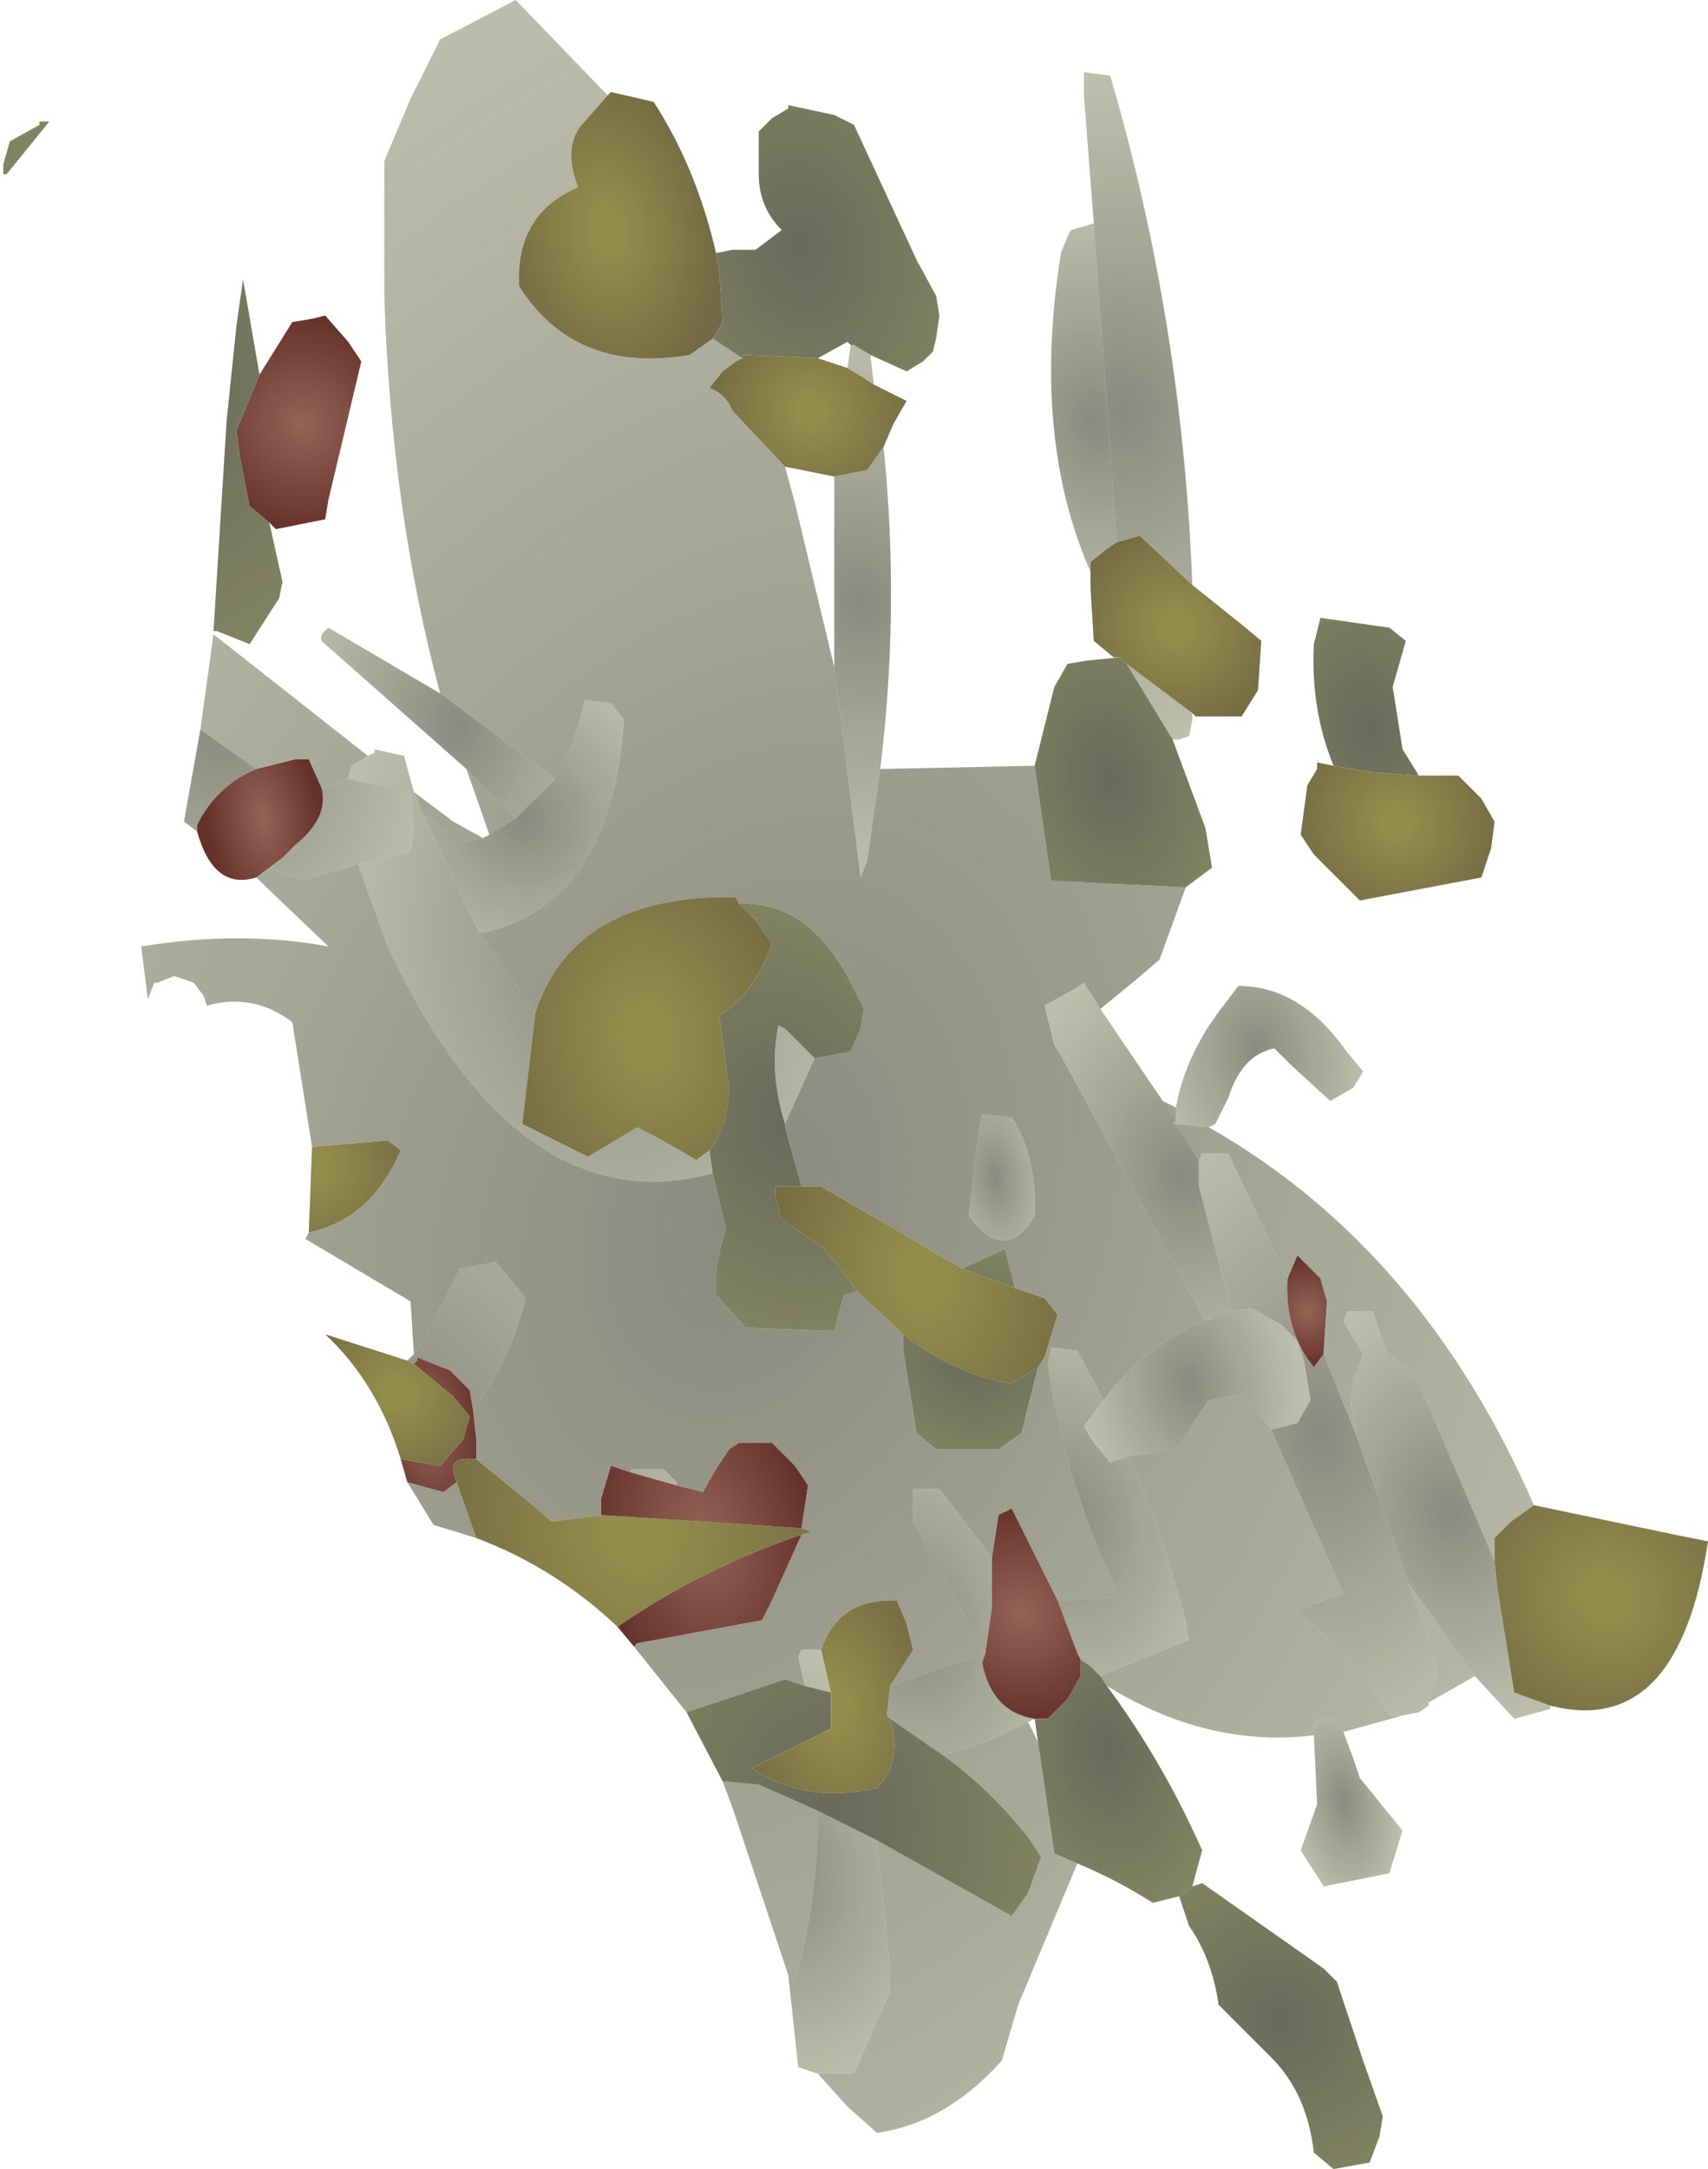
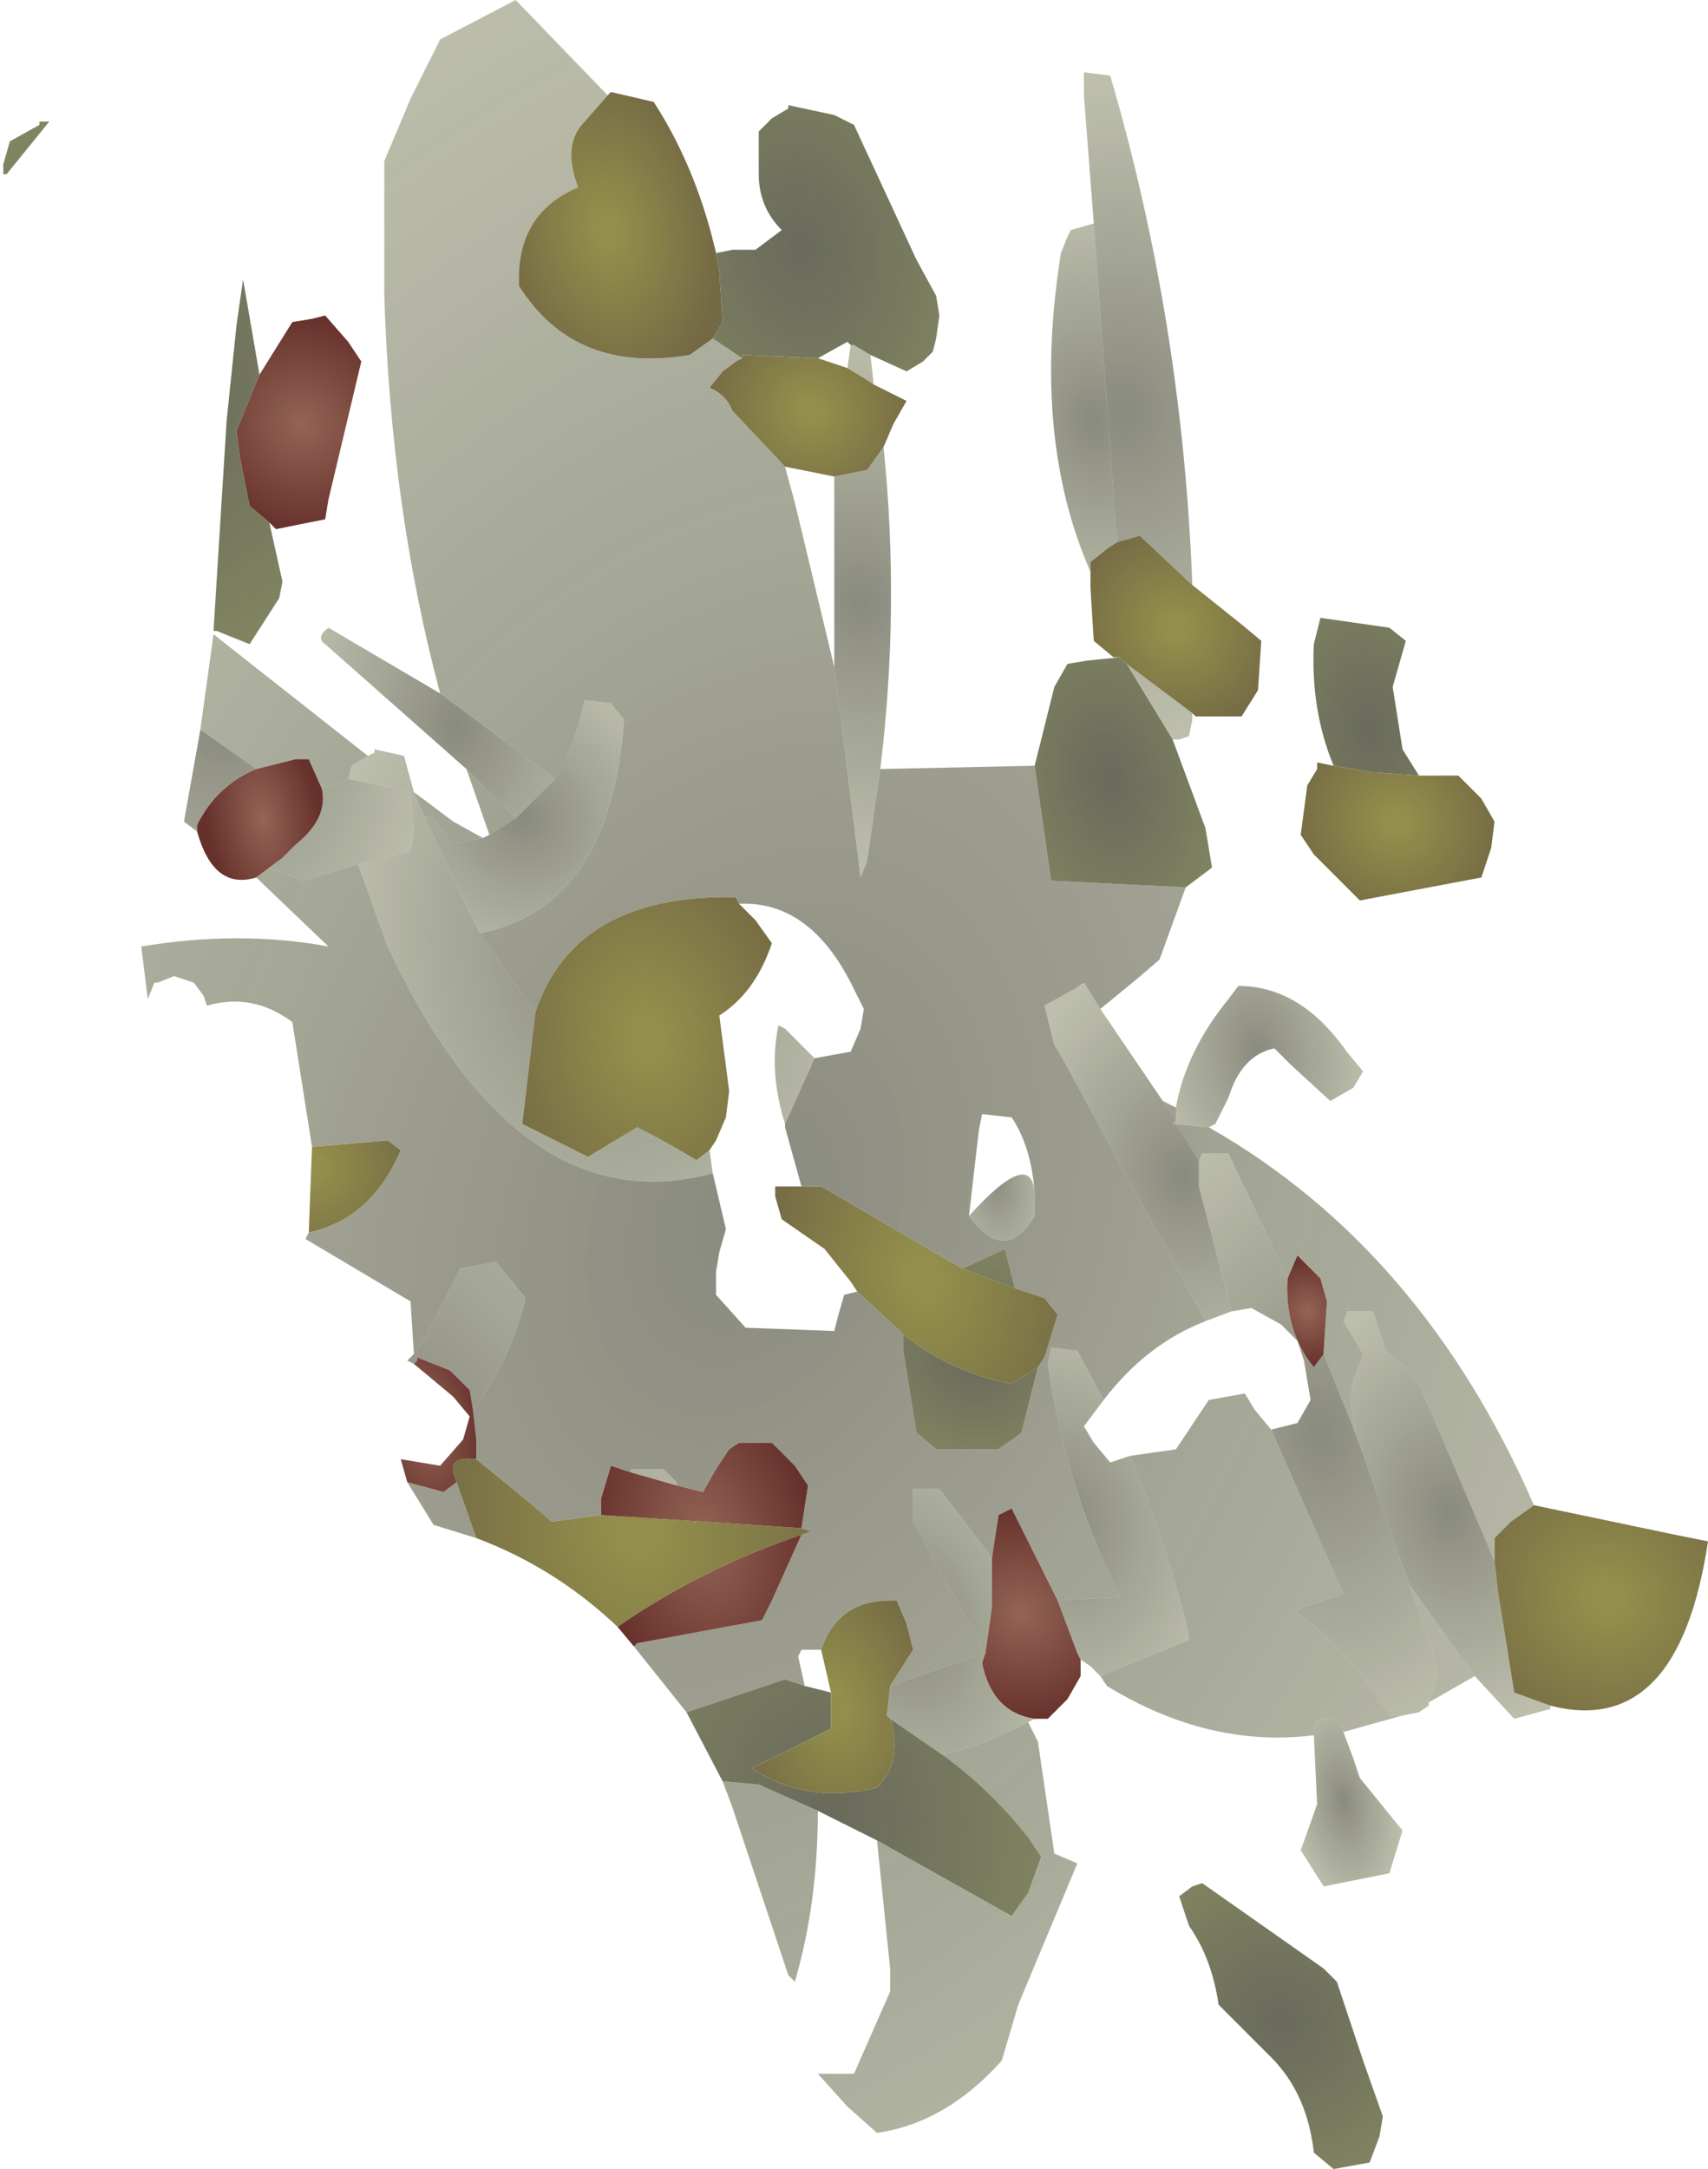
<svg xmlns="http://www.w3.org/2000/svg" height="33.0px" width="26.0px">
  <g transform="matrix(1.0, 0.0, 0.0, 1.0, 55.65, -2.15)">
    <path d="M-39.05 10.85 Q-39.95 8.8 -39.5 6.0 L-39.4 5.75 -39.35 5.65 -39.0 5.55 -38.65 10.35 -38.65 10.4 -38.8 10.5 -39.05 10.7 -39.05 10.85" fill="url(#gradient0)" fill-rule="evenodd" stroke="none" />
    <path d="M-39.0 5.55 L-39.15 3.6 -39.15 3.25 -38.75 3.3 Q-37.65 7.05 -37.5 11.05 L-38.3 10.3 -38.65 10.4 -38.65 10.35 -39.0 5.55 M-37.5 13.0 L-37.5 13.1 -37.55 13.35 -37.7 13.4 -37.8 13.4 -38.5 12.25 -37.5 13.0" fill="url(#gradient1)" fill-rule="evenodd" stroke="none" />
    <path d="M-37.5 11.05 L-36.75 11.65 -36.45 11.9 -36.5 12.65 -36.75 13.05 -37.45 13.05 -37.5 13.0 -38.5 12.25 -38.55 12.2 -38.6 12.15 -38.7 12.15 -39.0 11.9 -39.05 11.1 -39.05 10.85 -39.05 10.7 -38.8 10.5 -38.65 10.4 -38.3 10.3 -37.5 11.05" fill="url(#gradient2)" fill-rule="evenodd" stroke="none" />
    <path d="M-37.8 13.4 L-37.3 14.75 -37.2 15.35 -37.6 15.65 -39.65 15.55 -39.9 13.8 -39.6 12.6 -39.4 12.25 -39.1 12.2 -38.6 12.15 -38.55 12.2 -38.5 12.25 -37.8 13.4" fill="url(#gradient3)" fill-rule="evenodd" stroke="none" />
    <path d="M-35.35 13.8 Q-35.7 12.95 -35.65 11.95 L-35.55 11.55 -34.5 11.7 -34.25 11.9 -34.45 12.6 -34.3 13.55 -34.05 13.95 -34.75 13.9 -35.35 13.8" fill="url(#gradient4)" fill-rule="evenodd" stroke="none" />
    <path d="M-34.05 13.95 L-33.45 13.95 -33.1 14.3 -32.9 14.65 -32.95 15.05 -33.1 15.5 -34.95 15.85 -35.65 15.15 -35.85 14.85 -35.75 14.1 -35.6 13.85 -35.6 13.75 -35.35 13.8 -34.75 13.9 -34.05 13.95" fill="url(#gradient5)" fill-rule="evenodd" stroke="none" />
    <path d="M-37.75 19.0 Q-37.6 18.15 -36.95 17.35 L-36.8 17.15 Q-35.85 17.15 -35.15 18.15 L-34.9 18.45 -35.05 18.7 -35.4 18.9 -36.0 18.35 -36.25 18.1 Q-36.75 18.2 -36.95 18.85 L-37.15 19.25 -37.25 19.3 -37.3 19.3 -37.75 19.25 -37.8 19.25 -37.75 19.2 -37.75 19.0" fill="url(#gradient6)" fill-rule="evenodd" stroke="none" />
    <path d="M-37.6 15.65 L-38.0 16.75 -38.35 17.05 -38.9 17.5 -39.15 17.1 -39.3 17.2 -39.75 17.45 -39.6 18.05 -39.45 18.3 -37.3 22.25 Q-38.2 22.6 -38.85 23.45 L-39.25 22.7 -39.65 22.65 -39.7 22.9 Q-39.45 24.7 -38.6 26.45 L-39.55 26.5 -40.25 25.1 -40.45 25.2 -40.55 25.85 -41.35 24.8 -41.75 24.8 -41.75 25.3 -40.65 27.3 -42.1 27.8 -41.75 27.25 -41.85 26.85 -42.0 26.5 -42.1 26.5 Q-42.9 26.5 -43.15 27.25 L-43.45 27.25 -43.5 27.35 -43.4 27.8 -43.7 27.7 -45.2 28.2 -46.0 27.2 -45.95 27.15 -44.05 26.8 -43.9 26.5 -43.45 25.5 -43.3 25.45 -43.45 25.4 -43.35 24.75 -43.55 24.45 -43.9 24.1 -44.4 24.1 -44.55 24.2 -44.75 24.5 -44.95 24.85 -45.35 24.75 -45.35 24.7 -45.55 24.5 -46.05 24.5 -46.05 24.55 -46.35 24.45 -46.5 24.95 -46.5 25.2 -47.25 25.3 -47.6 25.0 -48.4 24.35 -48.4 24.05 -48.45 23.6 Q-47.9 22.9 -47.65 21.9 L-47.85 21.65 -48.1 21.35 -48.65 21.45 -49.2 22.55 -49.35 22.75 -49.4 21.95 -51.0 21.0 -50.95 20.9 Q-50.0 20.7 -49.55 19.65 L-49.75 19.5 -50.9 19.6 -51.2 17.7 Q-51.8 17.25 -52.5 17.45 L-52.55 17.3 -52.7 17.1 -53.0 17.0 -53.25 17.1 -53.3 17.1 -53.4 17.35 -53.5 16.55 Q-52.0 16.3 -50.65 16.55 L-51.75 15.5 -51.55 15.35 -51.05 15.55 -50.2 15.3 -49.75 16.55 Q-47.75 20.8 -44.8 20.0 L-44.6 20.85 -44.7 21.2 -44.75 21.5 -44.75 21.85 -44.3 22.35 -42.95 22.4 -42.9 22.2 -42.8 21.85 -42.6 21.8 -41.9 22.45 -41.9 22.7 -41.7 23.95 -41.4 24.2 -40.45 24.2 -40.1 23.95 -39.85 22.95 -39.75 22.8 -39.55 22.15 -39.75 21.9 -40.2 21.75 -40.35 21.15 -41.0 21.45 -43.15 20.2 -43.45 20.2 -43.7 19.3 -43.7 19.25 -43.25 18.25 -42.7 18.15 -42.55 17.8 -42.5 17.5 -42.65 17.2 Q-43.3 15.85 -44.4 15.9 L-44.45 15.8 Q-46.9 15.75 -47.5 17.55 L-48.35 16.35 Q-46.35 15.95 -46.15 13.1 L-46.35 12.85 -46.75 12.8 Q-46.9 13.5 -47.2 14.0 L-48.95 12.7 Q-49.7 9.9 -49.8 6.65 L-49.8 4.6 -49.4 3.65 -48.95 2.75 -47.8 2.15 -46.4 3.6 -46.75 4.0 Q-47.1 4.35 -46.85 5.0 -47.8 5.4 -47.75 6.5 -46.9 7.85 -45.15 7.55 L-44.8 7.3 -44.35 7.6 -44.45 7.65 -44.65 7.8 -44.85 8.05 Q-44.6 8.15 -44.5 8.4 L-43.7 9.25 -43.55 9.8 -42.95 12.3 -42.55 15.5 -42.45 15.25 -42.25 13.85 -39.9 13.8 -39.65 15.55 -37.6 15.65 M-37.95 18.9 L-37.75 19.0 -37.75 19.2 -37.95 18.9 M-37.25 19.3 Q-34.0 21.15 -32.3 25.05 L-32.65 25.3 -32.9 25.55 -32.9 25.9 -34.05 23.2 -34.25 22.95 -34.55 22.7 -34.65 22.4 -34.75 22.1 -35.15 22.1 -35.15 22.15 -35.2 22.25 -34.9 22.75 -35.05 23.15 -35.1 23.45 -35.05 23.75 -35.0 24.0 -35.5 22.75 -35.5 22.7 -35.45 21.95 -35.55 21.6 -35.9 21.25 -36.05 21.6 -36.95 19.7 -37.35 19.7 -37.4 19.8 -37.75 19.25 -37.3 19.3 -37.25 19.3 M-33.2 27.65 L-33.9 28.05 -33.85 27.9 -33.75 27.6 -33.85 27.25 -34.2 26.25 -33.2 27.65 M-34.3 28.25 L-35.2 28.5 -35.3 28.3 Q-35.65 28.25 -35.65 28.45 L-35.65 28.55 Q-37.25 28.75 -38.8 27.8 L-38.9 27.65 -37.55 27.1 -37.6 26.8 Q-37.95 25.5 -38.45 24.3 L-37.75 24.2 -37.25 23.45 -36.7 23.35 -36.55 23.6 -36.3 23.9 -35.2 26.4 -35.95 26.65 Q-35.1 27.25 -34.5 28.25 L-34.3 28.25 M-39.25 30.5 L-40.15 32.65 -40.4 33.5 Q-41.25 34.45 -42.3 34.6 L-42.75 34.2 -43.2 33.7 -42.65 33.7 -42.1 32.45 -42.1 32.1 -42.3 30.15 -40.25 31.3 -40.0 30.95 -39.8 30.4 -40.0 30.1 Q-40.6 29.35 -41.3 28.85 -40.65 28.7 -40.0 28.35 L-39.85 28.65 -39.6 30.35 -39.25 30.5 M-43.65 32.2 L-44.5 29.65 -44.65 29.25 -44.1 29.3 -43.2 29.7 Q-43.2 31.1 -43.55 32.3 L-43.65 32.2 M-48.4 25.55 L-49.05 25.35 -49.45 24.7 -48.9 24.85 -48.7 24.7 -48.4 25.55 M-52.6 13.25 L-52.4 11.8 -50.05 13.65 -50.3 13.8 -50.35 14.0 -50.75 14.15 -50.95 13.7 -51.15 13.7 -51.75 13.85 -52.6 13.25 M-49.35 14.2 L-48.75 14.65 -48.3 14.9 -48.75 15.0 -49.05 14.6 -49.2 14.55 -49.35 14.2 M-48.2 14.85 L-48.55 13.85 -47.8 14.6 -48.2 14.85 M-39.9 20.65 L-39.9 20.3 Q-39.95 19.6 -40.25 19.15 L-40.7 19.1 -40.75 19.35 -40.9 20.65 Q-40.35 21.4 -39.9 20.65" fill="url(#gradient7)" fill-rule="evenodd" stroke="none" />
    <path d="M-38.9 17.5 L-37.95 18.9 -37.75 19.2 -37.8 19.25 -37.75 19.25 -37.4 19.8 -37.4 20.2 -36.9 22.1 -37.3 22.25 -39.45 18.3 -39.6 18.05 -39.75 17.45 -39.3 17.2 -39.15 17.1 -38.9 17.5" fill="url(#gradient8)" fill-rule="evenodd" stroke="none" />
    <path d="M-33.9 28.05 L-33.9 28.1 -34.05 28.2 -34.3 28.25 -34.5 28.25 Q-35.1 27.25 -35.95 26.65 L-35.2 26.4 -36.3 23.9 -35.9 23.8 -35.7 23.45 -35.8 22.85 -35.9 22.55 -36.15 22.3 -36.6 22.05 -36.9 22.1 -37.4 20.2 -37.4 19.8 -37.35 19.7 -36.95 19.7 -36.05 21.6 Q-36.1 22.4 -35.65 22.95 L-35.5 22.75 -35.0 24.0 -34.2 26.25 -33.85 27.25 -33.75 27.6 -33.85 27.9 -33.9 28.05" fill="url(#gradient9)" fill-rule="evenodd" stroke="none" />
    <path d="M-36.05 21.6 L-35.9 21.25 -35.55 21.6 -35.45 21.95 -35.5 22.7 -35.5 22.75 -35.65 22.95 Q-36.1 22.4 -36.05 21.6" fill="url(#gradient10)" fill-rule="evenodd" stroke="none" />
-     <path d="M-39.9 20.65 Q-40.35 21.4 -40.9 20.65 L-40.75 19.35 -40.7 19.1 -40.25 19.15 Q-39.95 19.6 -39.9 20.3 L-39.9 20.65" fill="url(#gradient11)" fill-rule="evenodd" stroke="none" />
+     <path d="M-39.9 20.65 Q-40.35 21.4 -40.9 20.65 Q-39.95 19.6 -39.9 20.3 L-39.9 20.65" fill="url(#gradient11)" fill-rule="evenodd" stroke="none" />
    <path d="M-40.2 21.75 L-39.75 21.9 -39.55 22.15 -39.75 22.8 -39.85 22.95 -40.25 23.2 Q-41.15 23.05 -41.9 22.45 L-42.6 21.8 -42.7 21.65 -43.1 21.15 -43.75 20.7 -43.85 20.35 -43.85 20.2 -43.45 20.2 -43.15 20.2 -41.0 21.45 -40.2 21.75" fill="url(#gradient12)" fill-rule="evenodd" stroke="none" />
    <path d="M-39.85 22.95 L-40.1 23.95 -40.45 24.2 -41.4 24.2 -41.7 23.95 -41.9 22.7 -41.9 22.45 Q-41.15 23.05 -40.25 23.2 L-39.85 22.95 M-41.0 21.45 L-40.35 21.15 -40.2 21.75 -41.0 21.45" fill="url(#gradient13)" fill-rule="evenodd" stroke="none" />
    <path d="M-39.55 26.5 L-38.6 26.45 Q-39.45 24.7 -39.7 22.9 L-39.65 22.65 -39.25 22.7 -38.85 23.45 -39.15 23.85 -39.0 24.1 -38.75 24.4 -38.45 24.3 Q-37.95 25.5 -37.6 26.8 L-37.55 27.1 -38.9 27.65 -39.05 27.5 -39.2 27.4 -39.25 27.3 -39.55 26.5" fill="url(#gradient14)" fill-rule="evenodd" stroke="none" />
-     <path d="M-36.9 22.1 L-36.6 22.05 -36.15 22.3 -35.9 22.55 -35.8 22.85 -35.7 23.45 -35.9 23.8 -36.3 23.9 -36.55 23.6 -36.7 23.35 -37.25 23.45 -37.75 24.2 -38.45 24.3 -38.75 24.4 -39.0 24.1 -39.15 23.85 -38.85 23.45 Q-38.2 22.6 -37.3 22.25 L-36.9 22.1" fill="url(#gradient15)" fill-rule="evenodd" stroke="none" />
    <path d="M-32.05 28.1 L-32.05 28.15 -32.6 28.3 -33.2 27.65 -34.2 26.25 -35.0 24.0 -35.05 23.75 -35.1 23.45 -35.05 23.15 -34.9 22.75 -35.2 22.25 -35.15 22.15 -35.15 22.1 -34.75 22.1 -34.65 22.4 -34.55 22.7 -34.25 22.95 -34.05 23.2 -32.9 25.9 -32.85 26.35 -32.6 27.9 -32.05 28.1" fill="url(#gradient16)" fill-rule="evenodd" stroke="none" />
    <path d="M-32.3 25.05 L-30.15 25.5 -29.65 25.6 Q-30.1 28.6 -32.05 28.1 L-32.6 27.9 -32.85 26.35 -32.9 25.9 -32.9 25.55 -32.65 25.3 -32.3 25.05" fill="url(#gradient17)" fill-rule="evenodd" stroke="none" />
    <path d="M-35.2 28.5 L-35.05 28.9 -34.95 29.2 -34.3 30.0 -34.5 30.65 -35.5 30.85 -35.85 30.3 -35.6 29.6 -35.65 28.55 -35.65 28.45 Q-35.65 28.25 -35.3 28.3 L-35.2 28.5" fill="url(#gradient18)" fill-rule="evenodd" stroke="none" />
    <path d="M-40.55 25.85 L-40.45 25.2 -40.25 25.1 -39.55 26.5 -39.25 27.3 -39.2 27.4 -39.2 27.65 -39.4 28.0 -39.7 28.3 -39.9 28.3 Q-40.55 28.2 -40.7 27.45 L-40.65 27.3 -40.55 26.6 -40.55 25.85" fill="url(#gradient19)" fill-rule="evenodd" stroke="none" />
-     <path d="M-38.8 27.8 Q-37.95 28.95 -37.35 30.3 L-37.5 30.85 -37.7 31.0 -38.1 31.1 Q-38.65 30.75 -39.25 30.5 L-39.6 30.35 -39.85 28.65 -39.9 28.3 -39.7 28.3 -39.4 28.0 -39.2 27.65 -39.2 27.4 -39.05 27.5 -38.9 27.65 -38.8 27.8" fill="url(#gradient20)" fill-rule="evenodd" stroke="none" />
    <path d="M-40.55 25.85 L-40.55 26.6 -40.65 27.3 -40.7 27.45 Q-40.55 28.2 -39.9 28.3 L-40.0 28.35 Q-40.65 28.7 -41.3 28.85 L-42.1 28.3 -42.15 28.25 -42.1 27.8 -40.65 27.3 -41.75 25.3 -41.75 24.8 -41.35 24.8 -40.55 25.85" fill="url(#gradient21)" fill-rule="evenodd" stroke="none" />
    <path d="M-44.65 29.25 L-45.2 28.2 -43.7 27.7 -43.4 27.8 -43.0 27.9 -43.0 28.45 -44.2 29.05 Q-43.4 29.6 -42.3 29.35 -41.9 28.95 -42.1 28.3 L-41.3 28.85 Q-40.6 29.35 -40.0 30.1 L-39.8 30.4 -40.0 30.95 -40.25 31.3 -42.3 30.15 -43.2 29.7 -44.1 29.3 -44.65 29.25" fill="url(#gradient22)" fill-rule="evenodd" stroke="none" />
    <path d="M-37.5 30.85 L-37.35 30.8 -35.5 32.1 -35.3 32.3 -34.9 33.5 -34.6 34.35 -34.65 34.65 -34.8 35.05 -35.35 35.15 -35.65 34.9 Q-35.75 34.0 -36.3 33.45 L-37.1 32.65 Q-37.2 31.95 -37.55 31.45 L-37.7 31.0 -37.5 30.85" fill="url(#gradient23)" fill-rule="evenodd" stroke="none" />
    <path d="M-44.75 6.0 L-44.5 5.95 -44.15 5.95 -43.75 5.65 Q-44.1 5.3 -44.1 4.8 L-44.1 4.15 -43.9 3.95 -43.65 3.8 -43.65 3.75 -42.95 3.9 -42.65 4.05 -41.7 6.1 -41.4 6.65 -41.35 6.95 -41.4 7.3 -41.45 7.5 -41.6 7.65 -41.85 7.8 -42.4 7.55 -42.65 7.4 -42.7 7.4 -42.75 7.35 -43.2 7.6 -44.35 7.55 -44.35 7.6 -44.8 7.3 -44.65 7.05 -44.7 6.3 -44.75 6.0" fill="url(#gradient24)" fill-rule="evenodd" stroke="none" />
    <path d="M-46.4 3.6 L-46.35 3.55 -45.7 3.7 Q-45.05 4.7 -44.75 6.0 L-44.7 6.3 -44.65 7.05 -44.8 7.3 -45.15 7.55 Q-46.9 7.85 -47.75 6.5 -47.8 5.4 -46.85 5.0 -47.1 4.35 -46.75 4.0 L-46.4 3.6" fill="url(#gradient25)" fill-rule="evenodd" stroke="none" />
    <path d="M-51.7 7.85 L-51.2 7.05 -50.9 7.0 -50.7 6.95 -50.35 7.35 -50.15 7.65 -50.65 9.75 -50.7 10.05 -51.45 10.2 -51.55 10.1 -51.85 9.85 -52.0 9.1 -52.05 8.7 -51.7 7.85" fill="url(#gradient26)" fill-rule="evenodd" stroke="none" />
    <path d="M-42.4 7.55 L-42.35 8.0 -42.5 7.9 -42.75 7.75 -42.7 7.4 -42.65 7.4 -42.4 7.55 M-42.2 8.95 Q-41.95 11.4 -42.25 13.85 L-42.45 15.25 -42.55 15.5 -42.95 12.3 -42.95 9.4 -42.45 9.3 -42.2 8.95" fill="url(#gradient27)" fill-rule="evenodd" stroke="none" />
    <path d="M-42.35 8.0 L-41.85 8.25 -42.05 8.6 -42.2 8.95 -42.45 9.3 -42.95 9.4 -43.7 9.25 -44.5 8.4 Q-44.6 8.15 -44.85 8.05 L-44.65 7.8 -44.45 7.65 -44.35 7.6 -44.35 7.55 -43.2 7.6 -42.75 7.75 -42.5 7.9 -42.35 8.0" fill="url(#gradient28)" fill-rule="evenodd" stroke="none" />
    <path d="M-51.55 10.1 L-51.35 11.0 -51.4 11.25 -51.85 11.95 -52.35 11.75 -52.4 11.75 -52.2 8.55 -52.05 7.1 -51.95 6.4 -51.7 7.85 -52.05 8.7 -52.0 9.1 -51.85 9.85 -51.55 10.1 M-54.9 4.0 L-55.55 4.8 -55.6 4.8 -55.6 4.65 -55.5 4.3 -55.05 4.05 -55.05 4.0 -54.9 4.0" fill="url(#gradient29)" fill-rule="evenodd" stroke="none" />
    <path d="M-48.55 13.85 L-50.7 11.95 Q-50.85 11.85 -50.65 11.7 L-48.95 12.7 -47.2 14.0 -47.8 14.6 -48.55 13.85" fill="url(#gradient30)" fill-rule="evenodd" stroke="none" />
    <path d="M-51.75 15.5 Q-52.4 15.7 -52.65 14.8 L-52.65 14.7 Q-52.35 14.1 -51.75 13.85 L-51.15 13.7 -50.95 13.7 -50.75 14.15 Q-50.65 14.6 -51.15 15.0 L-51.35 15.2 -51.55 15.35 -51.75 15.5" fill="url(#gradient31)" fill-rule="evenodd" stroke="none" />
    <path d="M-52.65 14.8 L-52.85 14.65 -52.6 13.25 -51.75 13.85 Q-52.35 14.1 -52.65 14.7 L-52.65 14.8 M-50.2 15.3 L-51.05 15.55 -51.55 15.35 -51.35 15.2 -51.15 15.0 Q-50.65 14.6 -50.75 14.15 L-50.35 14.0 -49.4 14.2 -49.35 14.8 -49.4 15.1 -50.2 15.3" fill="url(#gradient32)" fill-rule="evenodd" stroke="none" />
    <path d="M-50.95 20.9 L-50.9 19.6 -49.75 19.5 -49.55 19.65 Q-50.0 20.7 -50.95 20.9" fill="url(#gradient33)" fill-rule="evenodd" stroke="none" />
    <path d="M-47.5 17.55 Q-46.9 15.75 -44.45 15.8 L-44.4 15.9 -44.15 16.15 -43.9 16.5 Q-44.15 17.25 -44.7 17.6 L-44.55 18.75 -44.6 19.15 -44.75 19.5 -44.85 19.65 -45.05 19.8 Q-45.55 19.5 -45.95 19.3 L-46.7 19.75 -47.7 19.25 -47.5 17.55" fill="url(#gradient34)" fill-rule="evenodd" stroke="none" />
    <path d="M-50.05 13.65 L-49.95 13.6 -49.95 13.55 -49.5 13.65 -49.35 14.2 -49.2 14.55 -48.35 16.35 -47.5 17.55 -47.7 19.25 -46.7 19.75 -45.95 19.3 Q-45.55 19.5 -45.05 19.8 L-44.85 19.65 -44.8 20.0 Q-47.75 20.8 -49.75 16.55 L-50.2 15.3 -49.4 15.1 -49.35 14.8 -49.4 14.2 -50.35 14.0 -50.3 13.8 -50.05 13.65 M-43.25 18.25 L-43.7 19.25 Q-43.95 18.45 -43.8 17.75 L-43.7 17.8 -43.5 18.0 -43.25 18.25" fill="url(#gradient35)" fill-rule="evenodd" stroke="none" />
-     <path d="M-42.6 21.8 L-42.8 21.85 -42.9 22.2 -42.95 22.4 -44.3 22.35 -44.75 21.85 -44.75 21.5 -44.7 21.2 -44.6 20.85 -44.8 20.0 -44.85 19.65 -44.75 19.5 -44.6 19.15 -44.55 18.75 -44.7 17.6 Q-44.15 17.25 -43.9 16.5 L-44.15 16.15 -44.4 15.9 Q-43.3 15.85 -42.65 17.2 L-42.5 17.5 -42.55 17.8 -42.7 18.15 -43.25 18.25 -43.5 18.0 -43.7 17.8 -43.8 17.75 Q-43.95 18.45 -43.7 19.25 L-43.7 19.3 -43.45 20.2 -43.85 20.2 -43.85 20.35 -43.75 20.7 -43.1 21.15 -42.7 21.65 -42.6 21.8" fill="url(#gradient36)" fill-rule="evenodd" stroke="none" />
    <path d="M-48.3 14.9 L-48.2 14.85 -47.8 14.6 -47.2 14.0 Q-46.9 13.5 -46.75 12.8 L-46.35 12.85 -46.15 13.1 Q-46.35 15.95 -48.35 16.35 L-49.2 14.55 -49.05 14.6 -48.75 15.0 -48.3 14.9" fill="url(#gradient37)" fill-rule="evenodd" stroke="none" />
    <path d="M-49.45 22.85 L-49.35 22.75 -49.2 22.55 -48.65 21.45 -48.1 21.35 -47.85 21.65 -47.65 21.9 Q-47.9 22.9 -48.45 23.6 L-48.5 23.3 -48.8 23.0 -49.3 22.8 -49.3 22.85 -49.35 22.9 -49.45 22.85 M-46.05 24.55 L-46.05 24.5 -45.55 24.5 -45.35 24.7 -45.35 24.75 -46.05 24.55" fill="url(#gradient38)" fill-rule="evenodd" stroke="none" />
    <path d="M-49.45 24.7 L-49.55 24.35 -48.95 24.45 -48.6 24.05 -48.5 23.7 -48.75 23.4 -49.35 22.9 -49.3 22.85 -49.3 22.8 -48.8 23.0 -48.5 23.3 -48.45 23.6 -48.4 24.05 -48.4 24.35 Q-48.8 24.3 -48.75 24.55 L-48.7 24.7 -48.9 24.85 -49.45 24.7" fill="url(#gradient39)" fill-rule="evenodd" stroke="none" />
-     <path d="M-49.55 24.35 Q-49.9 23.2 -50.7 22.45 L-49.45 22.85 -49.35 22.9 -48.75 23.4 -48.5 23.7 -48.6 24.05 -48.95 24.45 -49.55 24.35" fill="url(#gradient40)" fill-rule="evenodd" stroke="none" />
    <path d="M-46.25 26.9 Q-47.2 26.0 -48.4 25.55 L-48.7 24.7 -48.75 24.55 Q-48.8 24.3 -48.4 24.35 L-47.6 25.0 -47.25 25.3 -46.5 25.2 -43.45 25.4 -43.3 25.45 -43.45 25.5 Q-44.95 26.0 -46.25 26.9" fill="url(#gradient41)" fill-rule="evenodd" stroke="none" />
    <path d="M-46.0 27.2 L-46.25 26.9 Q-44.95 26.0 -43.45 25.5 L-43.9 26.5 -44.05 26.8 -45.95 27.15 -46.0 27.2 M-46.5 25.2 L-46.5 24.95 -46.35 24.45 -46.05 24.55 -45.35 24.75 -44.95 24.85 -44.75 24.5 -44.55 24.2 -44.4 24.1 -43.9 24.1 -43.55 24.45 -43.35 24.75 -43.45 25.4 -46.5 25.2" fill="url(#gradient42)" fill-rule="evenodd" stroke="none" />
    <path d="M-42.1 27.8 L-42.15 28.25 -42.1 28.3 Q-41.9 28.95 -42.3 29.35 -43.4 29.6 -44.2 29.05 L-43.0 28.45 -43.0 27.9 -43.15 27.25 Q-42.9 26.5 -42.1 26.5 L-42.0 26.5 -41.85 26.85 -41.75 27.25 -42.1 27.8" fill="url(#gradient43)" fill-rule="evenodd" stroke="none" />
-     <path d="M-43.2 33.7 L-43.5 33.6 -43.65 32.2 -43.55 32.3 Q-43.2 31.1 -43.2 29.7 L-42.3 30.15 -42.1 32.1 -42.1 32.45 -42.65 33.7 -43.2 33.7 M-43.4 27.8 L-43.5 27.35 -43.45 27.25 -43.15 27.25 -43.0 27.9 -43.4 27.8" fill="url(#gradient44)" fill-rule="evenodd" stroke="none" />
  </g>
  <defs>
    <radialGradient cx="0" cy="0" gradientTransform="matrix(0.003, -6.0E-4, 7.0E-4, 0.004, -39.0, 8.55)" gradientUnits="userSpaceOnUse" id="gradient0" r="819.2" spreadMethod="pad">
      <stop offset="0.0" stop-color="#535443" stop-opacity="0.682" />
      <stop offset="1.0" stop-color="#767953" stop-opacity="0.482" />
    </radialGradient>
    <radialGradient cx="0" cy="0" gradientTransform="matrix(0.005, -0.001, 0.001, 0.006, -38.55, 8.4)" gradientUnits="userSpaceOnUse" id="gradient1" r="819.2" spreadMethod="pad">
      <stop offset="0.0" stop-color="#535443" stop-opacity="0.682" />
      <stop offset="1.0" stop-color="#767953" stop-opacity="0.482" />
    </radialGradient>
    <radialGradient cx="0" cy="0" gradientTransform="matrix(0.002, -4.0E-4, 5.0E-4, 0.002, -37.75, 11.7)" gradientUnits="userSpaceOnUse" id="gradient2" r="819.2" spreadMethod="pad">
      <stop offset="0.114" stop-color="#928e4b" />
      <stop offset="1.0" stop-color="#736944" />
    </radialGradient>
    <radialGradient cx="0" cy="0" gradientTransform="matrix(0.002, -4.0E-4, 6.0E-4, 0.003, -38.75, 14.0)" gradientUnits="userSpaceOnUse" id="gradient3" r="819.2" spreadMethod="pad">
      <stop offset="0.0" stop-color="#535443" stop-opacity="0.871" />
      <stop offset="1.0" stop-color="#767953" stop-opacity="0.922" />
    </radialGradient>
    <radialGradient cx="0" cy="0" gradientTransform="matrix(0.002, -4.0E-4, 5.0E-4, 0.003, -34.8, 13.25)" gradientUnits="userSpaceOnUse" id="gradient4" r="819.2" spreadMethod="pad">
      <stop offset="0.0" stop-color="#535443" stop-opacity="0.871" />
      <stop offset="1.0" stop-color="#767953" stop-opacity="0.922" />
    </radialGradient>
    <radialGradient cx="0" cy="0" gradientTransform="matrix(0.002, -4.0E-4, 5.0E-4, 0.002, -34.4, 14.65)" gradientUnits="userSpaceOnUse" id="gradient5" r="819.2" spreadMethod="pad">
      <stop offset="0.114" stop-color="#928e4b" />
      <stop offset="1.0" stop-color="#736944" />
    </radialGradient>
    <radialGradient cx="0" cy="0" gradientTransform="matrix(0.002, -4.0E-4, 5.0E-4, 0.003, -36.5, 18.15)" gradientUnits="userSpaceOnUse" id="gradient6" r="819.2" spreadMethod="pad">
      <stop offset="0.0" stop-color="#535443" stop-opacity="0.682" />
      <stop offset="1.0" stop-color="#767953" stop-opacity="0.482" />
    </radialGradient>
    <radialGradient cx="0" cy="0" gradientTransform="matrix(0.02, -0.012, 0.005, 0.023, -44.3, 20.65)" gradientUnits="userSpaceOnUse" id="gradient7" r="819.2" spreadMethod="pad">
      <stop offset="0.0" stop-color="#535443" stop-opacity="0.682" />
      <stop offset="1.0" stop-color="#767953" stop-opacity="0.482" />
    </radialGradient>
    <radialGradient cx="0" cy="0" gradientTransform="matrix(0.003, -7.0E-4, 9.0E-4, 0.004, -37.65, 20.05)" gradientUnits="userSpaceOnUse" id="gradient8" r="819.2" spreadMethod="pad">
      <stop offset="0.0" stop-color="#535443" stop-opacity="0.682" />
      <stop offset="1.0" stop-color="#767953" stop-opacity="0.482" />
    </radialGradient>
    <radialGradient cx="0" cy="0" gradientTransform="matrix(0.004, -9.0E-4, 0.001, 0.006, -35.55, 23.95)" gradientUnits="userSpaceOnUse" id="gradient9" r="819.2" spreadMethod="pad">
      <stop offset="0.0" stop-color="#535443" stop-opacity="0.682" />
      <stop offset="1.0" stop-color="#767953" stop-opacity="0.482" />
    </radialGradient>
    <radialGradient cx="0" cy="0" gradientTransform="matrix(9.0E-4, -2.0E-4, 2.0E-4, 0.001, -35.75, 22.1)" gradientUnits="userSpaceOnUse" id="gradient10" r="819.2" spreadMethod="pad">
      <stop offset="0.0" stop-color="#946456" />
      <stop offset="1.0" stop-color="#66312b" />
    </radialGradient>
    <radialGradient cx="0" cy="0" gradientTransform="matrix(0.001, -2.0E-4, 3.0E-4, 0.002, -40.5, 20.05)" gradientUnits="userSpaceOnUse" id="gradient11" r="819.2" spreadMethod="pad">
      <stop offset="0.0" stop-color="#535443" stop-opacity="0.682" />
      <stop offset="1.0" stop-color="#767953" stop-opacity="0.482" />
    </radialGradient>
    <radialGradient cx="0" cy="0" gradientTransform="matrix(0.003, -6.0E-4, 8.0E-4, 0.004, -41.6, 21.6)" gradientUnits="userSpaceOnUse" id="gradient12" r="819.2" spreadMethod="pad">
      <stop offset="0.114" stop-color="#928e4b" />
      <stop offset="1.0" stop-color="#736944" />
    </radialGradient>
    <radialGradient cx="0" cy="0" gradientTransform="matrix(0.002, -3.0E-4, 5.0E-4, 0.002, -40.85, 22.75)" gradientUnits="userSpaceOnUse" id="gradient13" r="819.2" spreadMethod="pad">
      <stop offset="0.0" stop-color="#535443" stop-opacity="0.871" />
      <stop offset="1.0" stop-color="#767953" stop-opacity="0.922" />
    </radialGradient>
    <radialGradient cx="0" cy="0" gradientTransform="matrix(0.003, -5.0E-4, 7.0E-4, 0.004, -39.45, 25.25)" gradientUnits="userSpaceOnUse" id="gradient14" r="819.2" spreadMethod="pad">
      <stop offset="0.0" stop-color="#535443" stop-opacity="0.682" />
      <stop offset="1.0" stop-color="#767953" stop-opacity="0.482" />
    </radialGradient>
    <radialGradient cx="0" cy="0" gradientTransform="matrix(0.002, -4.0E-4, 6.0E-4, 0.003, -37.55, 23.2)" gradientUnits="userSpaceOnUse" id="gradient15" r="819.2" spreadMethod="pad">
      <stop offset="0.0" stop-color="#535443" stop-opacity="0.682" />
      <stop offset="1.0" stop-color="#767953" stop-opacity="0.482" />
    </radialGradient>
    <radialGradient cx="0" cy="0" gradientTransform="matrix(0.003, -7.0E-4, 9.0E-4, 0.004, -33.6, 25.15)" gradientUnits="userSpaceOnUse" id="gradient16" r="819.2" spreadMethod="pad">
      <stop offset="0.0" stop-color="#535443" stop-opacity="0.682" />
      <stop offset="1.0" stop-color="#767953" stop-opacity="0.482" />
    </radialGradient>
    <radialGradient cx="0" cy="0" gradientTransform="matrix(0.003, -5.0E-4, 7.0E-4, 0.003, -31.2, 26.45)" gradientUnits="userSpaceOnUse" id="gradient17" r="819.2" spreadMethod="pad">
      <stop offset="0.114" stop-color="#928e4b" />
      <stop offset="1.0" stop-color="#736944" />
    </radialGradient>
    <radialGradient cx="0" cy="0" gradientTransform="matrix(0.001, -3.0E-4, 4.0E-4, 0.002, -35.2, 29.55)" gradientUnits="userSpaceOnUse" id="gradient18" r="819.2" spreadMethod="pad">
      <stop offset="0.0" stop-color="#535443" stop-opacity="0.682" />
      <stop offset="1.0" stop-color="#767953" stop-opacity="0.482" />
    </radialGradient>
    <radialGradient cx="0" cy="0" gradientTransform="matrix(0.002, -3.0E-4, 4.0E-4, 0.002, -40.1, 26.7)" gradientUnits="userSpaceOnUse" id="gradient19" r="819.2" spreadMethod="pad">
      <stop offset="0.0" stop-color="#946456" />
      <stop offset="1.0" stop-color="#66312b" />
    </radialGradient>
    <radialGradient cx="0" cy="0" gradientTransform="matrix(0.002, -5.0E-4, 6.0E-4, 0.003, -38.8, 28.75)" gradientUnits="userSpaceOnUse" id="gradient20" r="819.2" spreadMethod="pad">
      <stop offset="0.0" stop-color="#535443" stop-opacity="0.871" />
      <stop offset="1.0" stop-color="#767953" stop-opacity="0.922" />
    </radialGradient>
    <radialGradient cx="0" cy="0" gradientTransform="matrix(0.003, -6.0E-4, 9.0E-4, 0.004, -41.8, 26.85)" gradientUnits="userSpaceOnUse" id="gradient21" r="819.2" spreadMethod="pad">
      <stop offset="0.0" stop-color="#535443" stop-opacity="0.682" />
      <stop offset="1.0" stop-color="#767953" stop-opacity="0.482" />
    </radialGradient>
    <radialGradient cx="0" cy="0" gradientTransform="matrix(0.004, -8.0E-4, 0.001, 0.005, -43.0, 29.7)" gradientUnits="userSpaceOnUse" id="gradient22" r="819.2" spreadMethod="pad">
      <stop offset="0.0" stop-color="#535443" stop-opacity="0.871" />
      <stop offset="1.0" stop-color="#767953" stop-opacity="0.922" />
    </radialGradient>
    <radialGradient cx="0" cy="0" gradientTransform="matrix(0.003, -5.0E-4, 7.0E-4, 0.003, -36.15, 32.9)" gradientUnits="userSpaceOnUse" id="gradient23" r="819.2" spreadMethod="pad">
      <stop offset="0.0" stop-color="#535443" stop-opacity="0.871" />
      <stop offset="1.0" stop-color="#767953" stop-opacity="0.922" />
    </radialGradient>
    <radialGradient cx="0" cy="0" gradientTransform="matrix(0.003, -5.0E-4, 7.0E-4, 0.004, -43.45, 5.9)" gradientUnits="userSpaceOnUse" id="gradient24" r="819.2" spreadMethod="pad">
      <stop offset="0.0" stop-color="#535443" stop-opacity="0.871" />
      <stop offset="1.0" stop-color="#767953" stop-opacity="0.922" />
    </radialGradient>
    <radialGradient cx="0" cy="0" gradientTransform="matrix(0.002, -5.0E-4, 6.0E-4, 0.003, -46.4, 5.65)" gradientUnits="userSpaceOnUse" id="gradient25" r="819.2" spreadMethod="pad">
      <stop offset="0.114" stop-color="#928e4b" />
      <stop offset="1.0" stop-color="#736944" />
    </radialGradient>
    <radialGradient cx="0" cy="0" gradientTransform="matrix(0.002, -3.0E-4, 4.0E-4, 0.002, -51.05, 8.6)" gradientUnits="userSpaceOnUse" id="gradient26" r="819.2" spreadMethod="pad">
      <stop offset="0.0" stop-color="#946456" />
      <stop offset="1.0" stop-color="#66312b" />
    </radialGradient>
    <radialGradient cx="0" cy="0" gradientTransform="matrix(0.004, -8.0E-4, 0.001, 0.005, -42.55, 11.3)" gradientUnits="userSpaceOnUse" id="gradient27" r="819.2" spreadMethod="pad">
      <stop offset="0.0" stop-color="#535443" stop-opacity="0.682" />
      <stop offset="1.0" stop-color="#767953" stop-opacity="0.482" />
    </radialGradient>
    <radialGradient cx="0" cy="0" gradientTransform="matrix(0.002, -4.0E-4, 5.0E-4, 0.002, -43.3, 8.4)" gradientUnits="userSpaceOnUse" id="gradient28" r="819.2" spreadMethod="pad">
      <stop offset="0.114" stop-color="#928e4b" />
      <stop offset="1.0" stop-color="#736944" />
    </radialGradient>
    <radialGradient cx="0" cy="0" gradientTransform="matrix(0.004, -8.0E-4, 0.001, 0.005, -53.3, 7.9)" gradientUnits="userSpaceOnUse" id="gradient29" r="819.2" spreadMethod="pad">
      <stop offset="0.0" stop-color="#535443" stop-opacity="0.871" />
      <stop offset="1.0" stop-color="#767953" stop-opacity="0.922" />
    </radialGradient>
    <radialGradient cx="0" cy="0" gradientTransform="matrix(0.003, -5.0E-4, 7.0E-4, 0.004, -48.7, 13.2)" gradientUnits="userSpaceOnUse" id="gradient30" r="819.2" spreadMethod="pad">
      <stop offset="0.0" stop-color="#535443" stop-opacity="0.682" />
      <stop offset="1.0" stop-color="#767953" stop-opacity="0.482" />
    </radialGradient>
    <radialGradient cx="0" cy="0" gradientTransform="matrix(0.001, -3.0E-4, 4.0E-4, 0.002, -51.65, 14.6)" gradientUnits="userSpaceOnUse" id="gradient31" r="819.2" spreadMethod="pad">
      <stop offset="0.0" stop-color="#946456" />
      <stop offset="1.0" stop-color="#66312b" />
    </radialGradient>
    <radialGradient cx="0" cy="0" gradientTransform="matrix(0.004, -8.0E-4, 0.001, 0.005, -52.3, 13.2)" gradientUnits="userSpaceOnUse" id="gradient32" r="819.2" spreadMethod="pad">
      <stop offset="0.0" stop-color="#535443" stop-opacity="0.682" />
      <stop offset="1.0" stop-color="#767953" stop-opacity="0.482" />
    </radialGradient>
    <radialGradient cx="0" cy="0" gradientTransform="matrix(0.002, -4.0E-4, 5.0E-4, 0.002, -50.9, 19.9)" gradientUnits="userSpaceOnUse" id="gradient33" r="819.2" spreadMethod="pad">
      <stop offset="0.114" stop-color="#928e4b" />
      <stop offset="1.0" stop-color="#736944" />
    </radialGradient>
    <radialGradient cx="0" cy="0" gradientTransform="matrix(0.003, -6.0E-4, 7.0E-4, 0.004, -45.8, 17.95)" gradientUnits="userSpaceOnUse" id="gradient34" r="819.2" spreadMethod="pad">
      <stop offset="0.114" stop-color="#928e4b" />
      <stop offset="1.0" stop-color="#736944" />
    </radialGradient>
    <radialGradient cx="0" cy="0" gradientTransform="matrix(0.005, -0.001, 0.001, 0.007, -46.45, 16.55)" gradientUnits="userSpaceOnUse" id="gradient35" r="819.2" spreadMethod="pad">
      <stop offset="0.0" stop-color="#535443" stop-opacity="0.682" />
      <stop offset="1.0" stop-color="#767953" stop-opacity="0.482" />
    </radialGradient>
    <radialGradient cx="0" cy="0" gradientTransform="matrix(0.003, -7.0E-4, 9.0E-4, 0.004, -43.7, 19.25)" gradientUnits="userSpaceOnUse" id="gradient36" r="819.2" spreadMethod="pad">
      <stop offset="0.0" stop-color="#535443" stop-opacity="0.871" />
      <stop offset="1.0" stop-color="#767953" stop-opacity="0.922" />
    </radialGradient>
    <radialGradient cx="0" cy="0" gradientTransform="matrix(0.003, -5.0E-4, 7.0E-4, 0.003, -47.7, 14.6)" gradientUnits="userSpaceOnUse" id="gradient37" r="819.2" spreadMethod="pad">
      <stop offset="0.0" stop-color="#535443" stop-opacity="0.682" />
      <stop offset="1.0" stop-color="#767953" stop-opacity="0.482" />
    </radialGradient>
    <radialGradient cx="0" cy="0" gradientTransform="matrix(0.006, -0.001, 0.002, 0.008, -49.4, 24.35)" gradientUnits="userSpaceOnUse" id="gradient38" r="819.2" spreadMethod="pad">
      <stop offset="0.0" stop-color="#535443" stop-opacity="0.682" />
      <stop offset="1.0" stop-color="#767953" stop-opacity="0.482" />
    </radialGradient>
    <radialGradient cx="0" cy="0" gradientTransform="matrix(0.001, -2.0E-4, 3.0E-4, 0.002, -49.15, 23.85)" gradientUnits="userSpaceOnUse" id="gradient39" r="819.2" spreadMethod="pad">
      <stop offset="0.0" stop-color="#946456" />
      <stop offset="1.0" stop-color="#66312b" />
    </radialGradient>
    <radialGradient cx="0" cy="0" gradientTransform="matrix(0.002, -3.0E-4, 4.0E-4, 0.002, -49.6, 23.35)" gradientUnits="userSpaceOnUse" id="gradient40" r="819.2" spreadMethod="pad">
      <stop offset="0.114" stop-color="#928e4b" />
      <stop offset="1.0" stop-color="#736944" />
    </radialGradient>
    <radialGradient cx="0" cy="0" gradientTransform="matrix(0.004, -7.0E-4, 0.001, 0.005, -45.95, 25.4)" gradientUnits="userSpaceOnUse" id="gradient41" r="819.2" spreadMethod="pad">
      <stop offset="0.114" stop-color="#928e4b" />
      <stop offset="1.0" stop-color="#736944" />
    </radialGradient>
    <radialGradient cx="0" cy="0" gradientTransform="matrix(0.002, -4.0E-4, 6.0E-4, 0.003, -44.95, 25.55)" gradientUnits="userSpaceOnUse" id="gradient42" r="819.2" spreadMethod="pad">
      <stop offset="0.0" stop-color="#946456" />
      <stop offset="1.0" stop-color="#66312b" />
    </radialGradient>
    <radialGradient cx="0" cy="0" gradientTransform="matrix(0.002, -4.0E-4, 6.0E-4, 0.003, -42.95, 28.1)" gradientUnits="userSpaceOnUse" id="gradient43" r="819.2" spreadMethod="pad">
      <stop offset="0.114" stop-color="#928e4b" />
      <stop offset="1.0" stop-color="#736944" />
    </radialGradient>
    <radialGradient cx="0" cy="0" gradientTransform="matrix(0.003, -7.0E-4, 9.0E-4, 0.004, -43.8, 30.6)" gradientUnits="userSpaceOnUse" id="gradient44" r="819.2" spreadMethod="pad">
      <stop offset="0.0" stop-color="#535443" stop-opacity="0.682" />
      <stop offset="1.0" stop-color="#767953" stop-opacity="0.482" />
    </radialGradient>
  </defs>
</svg>